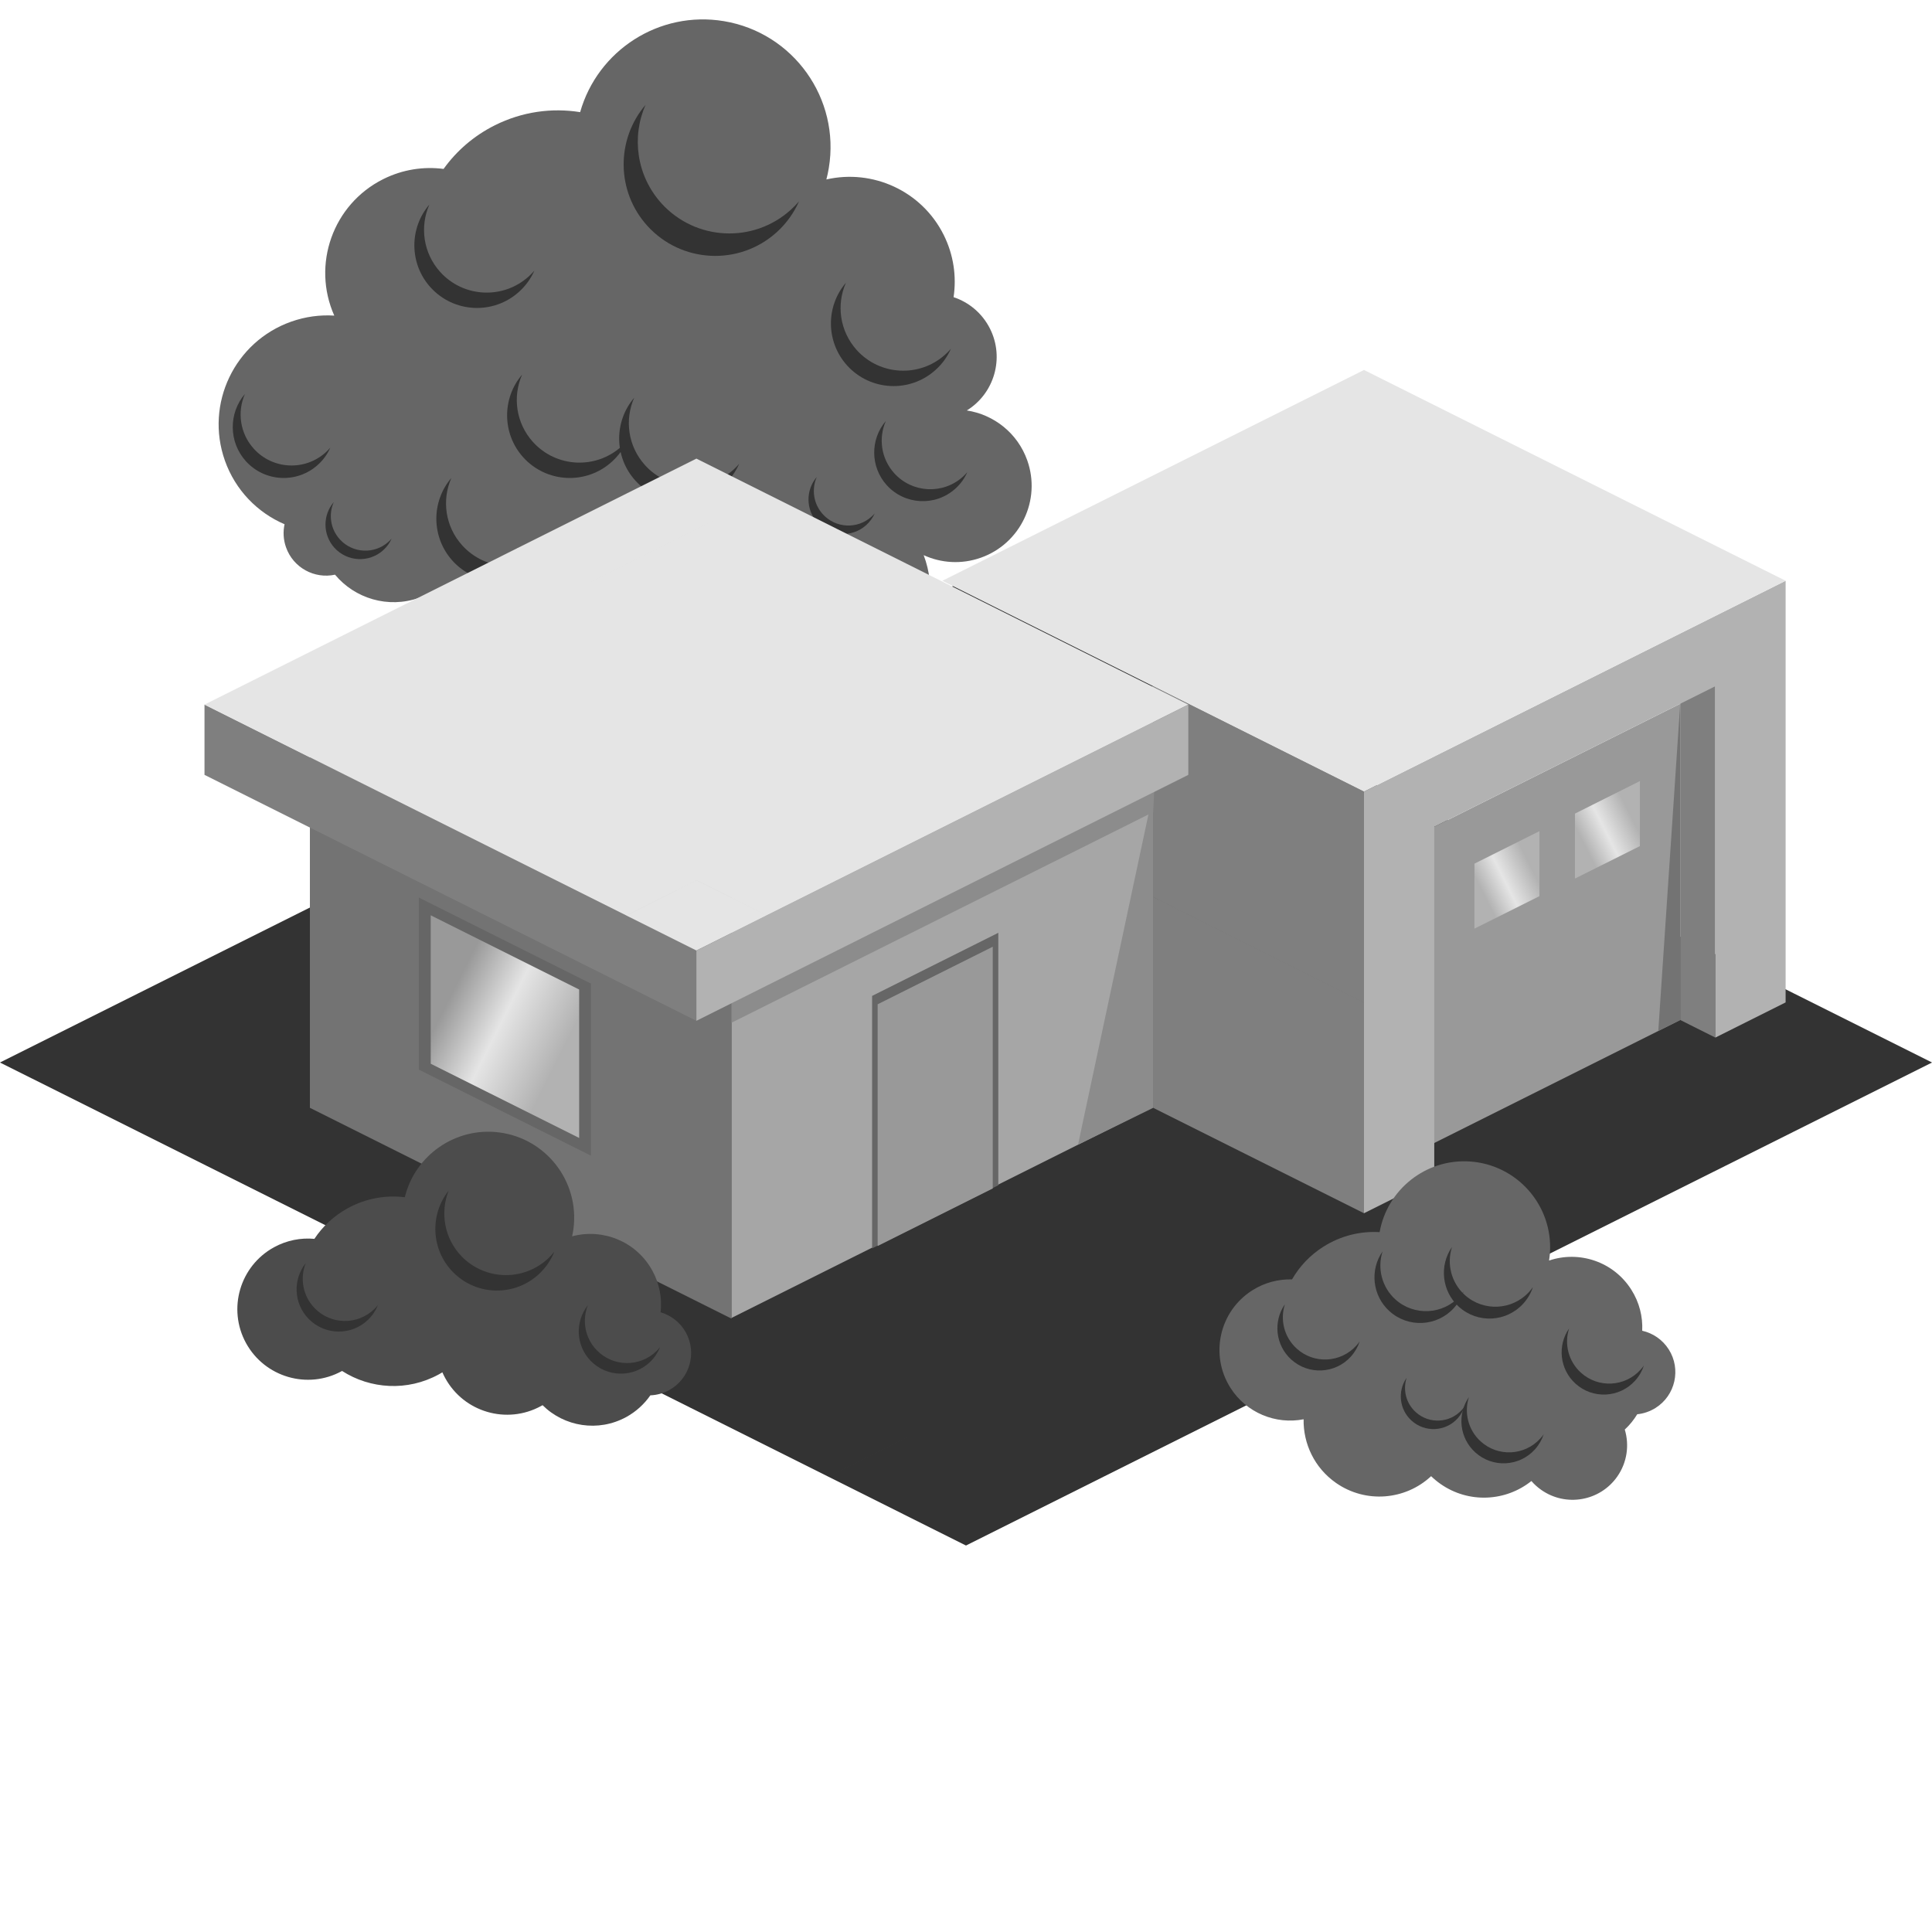
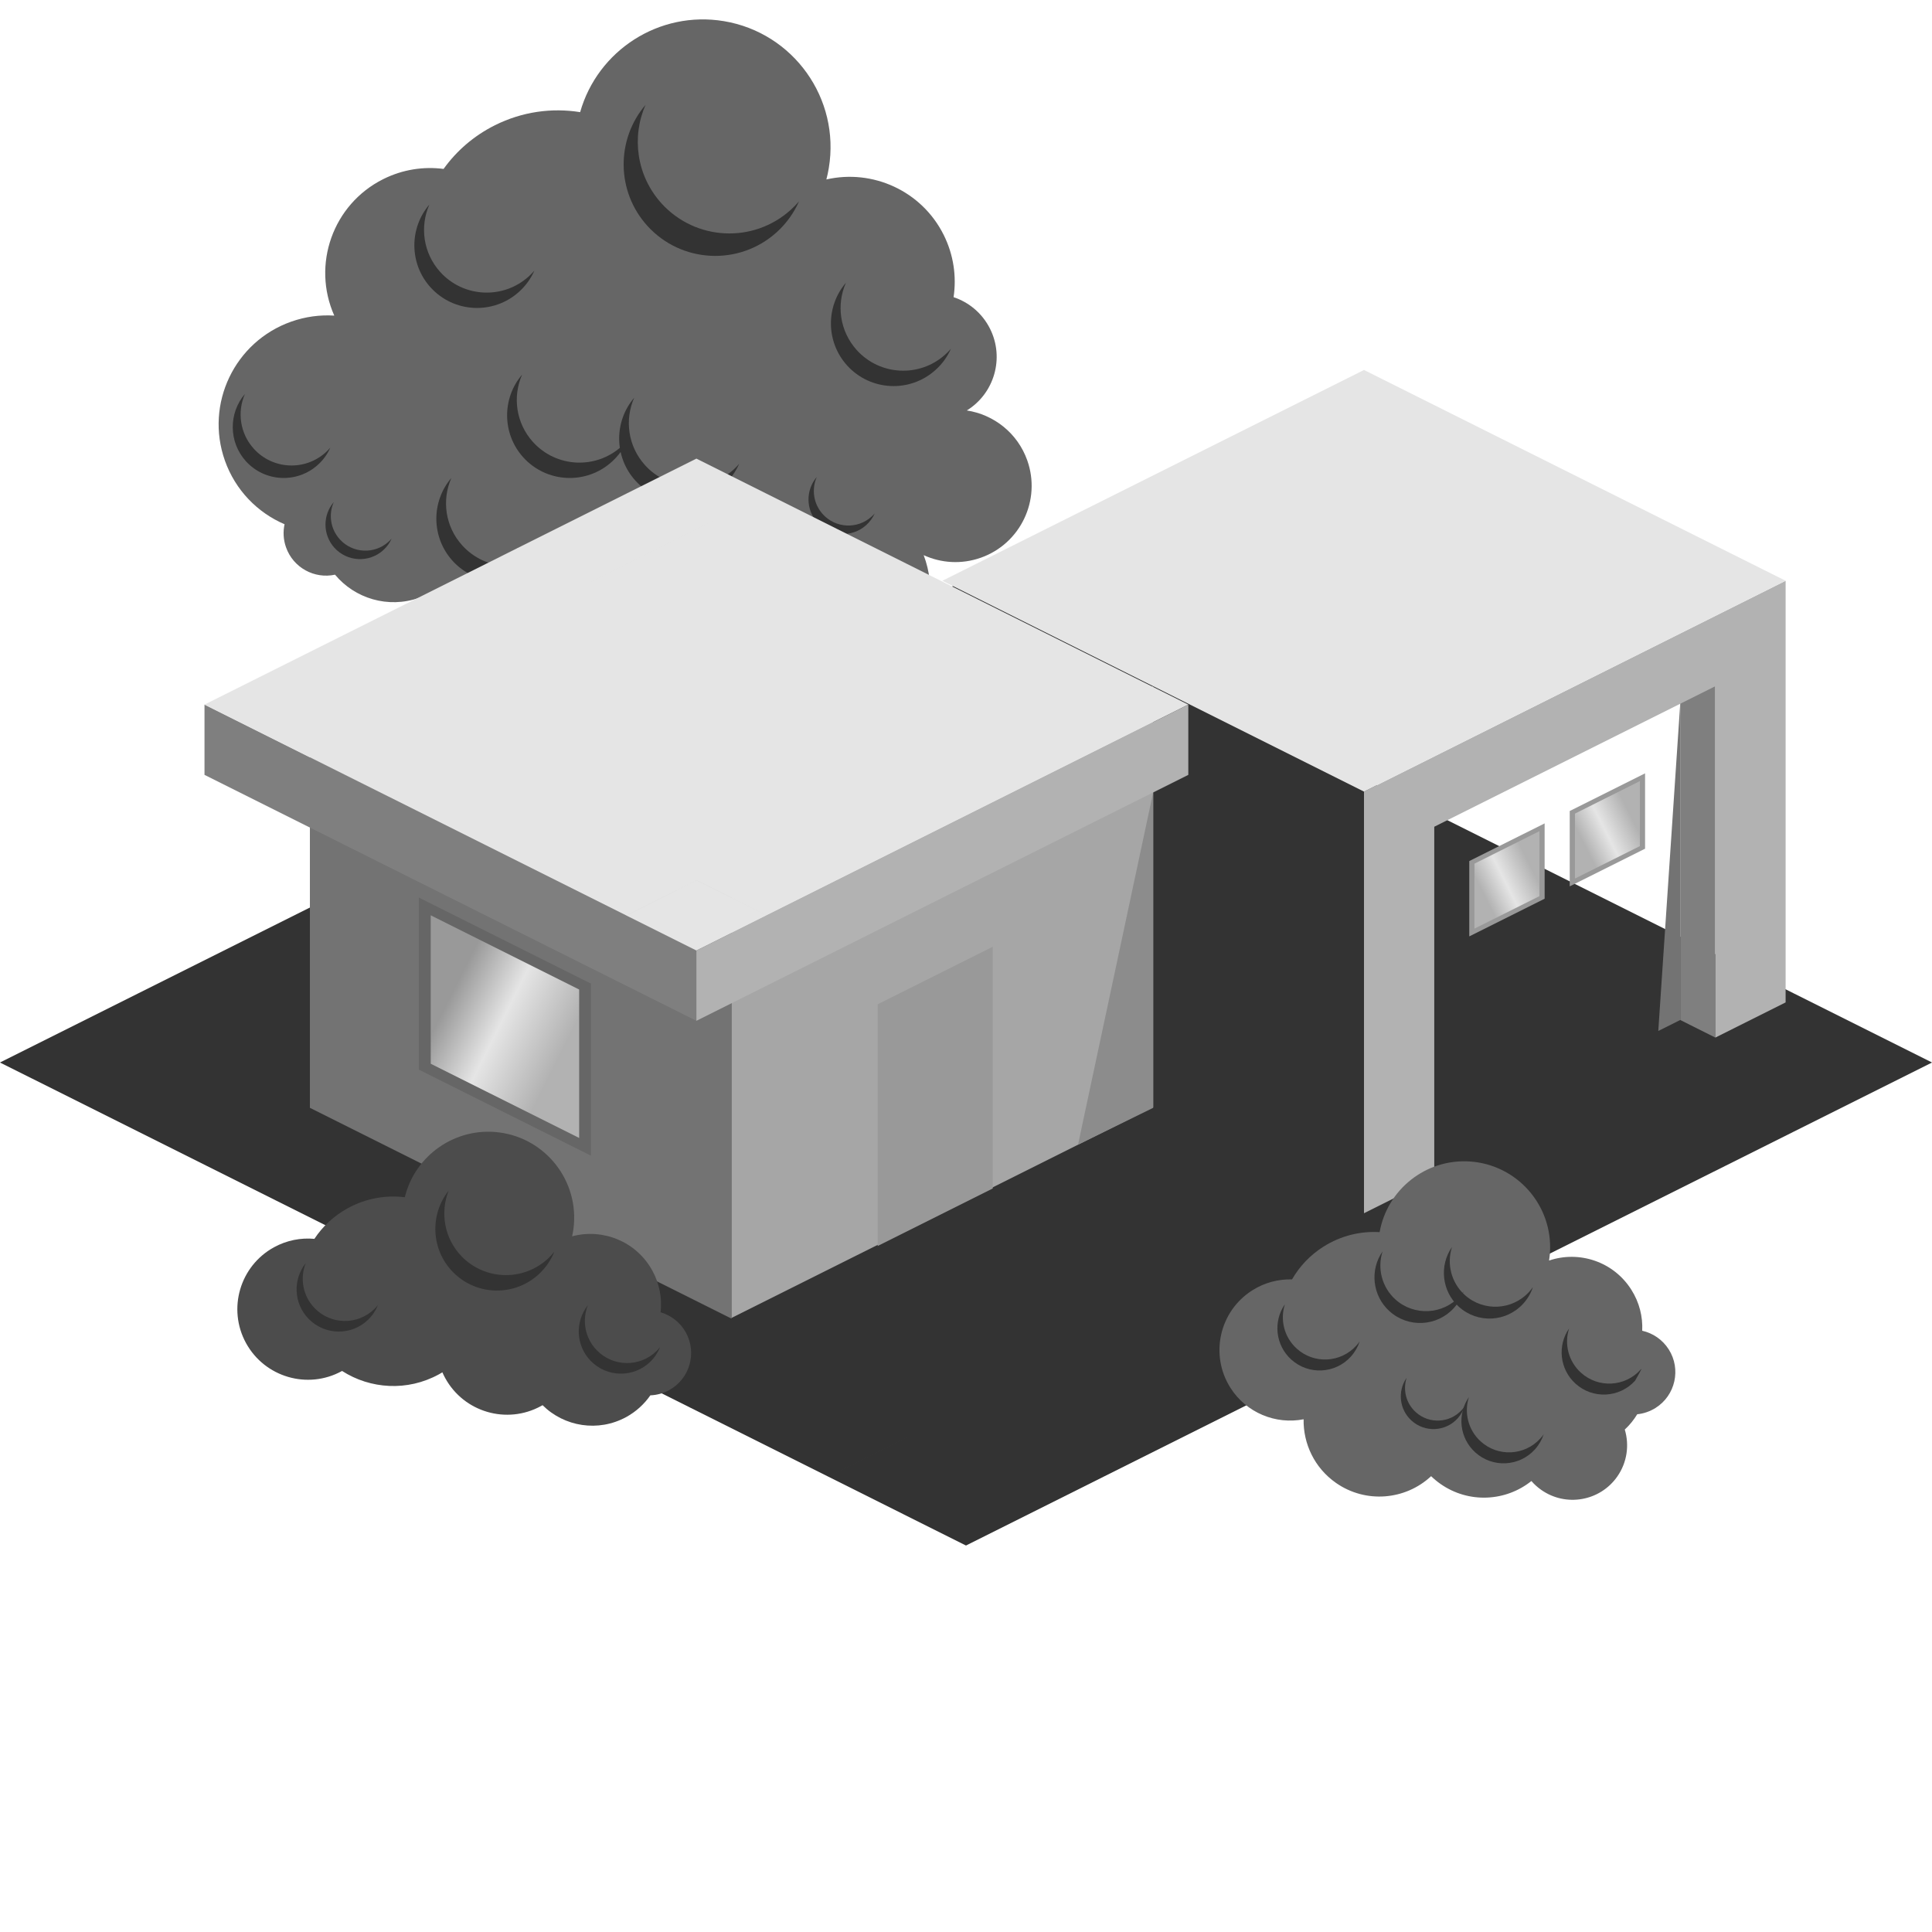
<svg xmlns="http://www.w3.org/2000/svg" stroke-width="0.501" stroke-linejoin="bevel" fill-rule="evenodd" version="1.1" overflow="visible" width="150pt" height="150pt" viewBox="0 0 150 150">
  <defs>
    <marker id="DefaultArrow2" markerUnits="strokeWidth" viewBox="0 0 1 1" markerWidth="1" markerHeight="1" overflow="visible" orient="auto">
      <g transform="scale(0.009)">
        <path d="M -9 54 L -9 -54 L 117 0 z" />
      </g>
    </marker>
    <marker id="DefaultArrow3" markerUnits="strokeWidth" viewBox="0 0 1 1" markerWidth="1" markerHeight="1" overflow="visible" orient="auto">
      <g transform="scale(0.009)">
        <path d="M -27 54 L -9 0 L -27 -54 L 135 0 z" />
      </g>
    </marker>
    <marker id="DefaultArrow4" markerUnits="strokeWidth" viewBox="0 0 1 1" markerWidth="1" markerHeight="1" overflow="visible" orient="auto">
      <g transform="scale(0.009)">
        <path d="M -9,0 L -9,-45 C -9,-51.708 2.808,-56.580 9,-54 L 117,-9 C 120.916,-7.369 126.000,-4.242 126,0 C 126,4.242 120.916,7.369 117,9 L 9,54 C 2.808,56.580 -9,51.708 -9,45 z" />
      </g>
    </marker>
    <marker id="DefaultArrow5" markerUnits="strokeWidth" viewBox="0 0 1 1" markerWidth="1" markerHeight="1" overflow="visible" orient="auto">
      <g transform="scale(0.009)">
        <path d="M -54, 0 C -54,29.807 -29.807,54 0,54 C 29.807,54 54,29.807 54,0 C 54,-29.807 29.807,-54 0,-54 C -29.807,-54 -54,-29.807 -54,0 z" />
      </g>
    </marker>
    <marker id="DefaultArrow6" markerUnits="strokeWidth" viewBox="0 0 1 1" markerWidth="1" markerHeight="1" overflow="visible" orient="auto">
      <g transform="scale(0.009)">
        <path d="M -63,0 L 0,63 L 63,0 L 0,-63 z" />
      </g>
    </marker>
    <marker id="DefaultArrow7" markerUnits="strokeWidth" viewBox="0 0 1 1" markerWidth="1" markerHeight="1" overflow="visible" orient="auto">
      <g transform="scale(0.009)">
        <path d="M 18,-54 L 108,-54 L 63,0 L 108,54 L 18, 54 L -36,0 z" />
      </g>
    </marker>
    <marker id="DefaultArrow8" markerUnits="strokeWidth" viewBox="0 0 1 1" markerWidth="1" markerHeight="1" overflow="visible" orient="auto">
      <g transform="scale(0.009)">
        <path d="M -36,0 L 18,-54 L 54,-54 L 18,-18 L 27,-18 L 63,-54 L 99,-54 L 63,-18 L 72,-18 L 108,-54 L 144,-54 L 90,0 L 144,54 L 108,54 L 72,18 L 63,18 L 99,54 L 63,54 L 27,18 L 18,18 L 54,54 L 18,54 z" />
      </g>
    </marker>
    <marker id="DefaultArrow9" markerUnits="strokeWidth" viewBox="0 0 1 1" markerWidth="1" markerHeight="1" overflow="visible" orient="auto">
      <g transform="scale(0.009)">
        <path d="M 0,45 L -45,0 L 0, -45 L 45, 0 z M 0, 63 L-63, 0 L 0, -63 L 63, 0 z" />
      </g>
    </marker>
    <filter id="StainedFilter">
      <feBlend mode="multiply" in2="BackgroundImage" in="SourceGraphic" result="blend" />
      <feComposite in="blend" in2="SourceAlpha" operator="in" result="comp" />
    </filter>
    <filter id="BleachFilter">
      <feBlend mode="screen" in2="BackgroundImage" in="SourceGraphic" result="blend" />
      <feComposite in="blend" in2="SourceAlpha" operator="in" result="comp" />
    </filter>
    <filter id="InvertTransparencyBitmapFilter">
      <feComponentTransfer>
        <feFuncR type="gamma" amplitude="1.055" exponent=".417" offset="-0.055" />
        <feFuncG type="gamma" amplitude="1.055" exponent=".417" offset="-0.055" />
        <feFuncB type="gamma" amplitude="1.055" exponent=".417" offset="-0.055" />
      </feComponentTransfer>
      <feComponentTransfer>
        <feFuncR type="linear" slope="-1" intercept="1" />
        <feFuncG type="linear" slope="-1" intercept="1" />
        <feFuncB type="linear" slope="-1" intercept="1" />
        <feFuncA type="linear" slope="1" intercept="0" />
      </feComponentTransfer>
      <feComponentTransfer>
        <feFuncR type="gamma" amplitude="1" exponent="2.4" offset="0" />
        <feFuncG type="gamma" amplitude="1" exponent="2.4" offset="0" />
        <feFuncB type="gamma" amplitude="1" exponent="2.4" offset="0" />
      </feComponentTransfer>
    </filter>
    <linearGradient id="LinearGradient" gradientUnits="userSpaceOnUse" x1="0" y1="0" x2="4.229" y2="0" gradientTransform="translate(115.106 80.74) rotate(26.541)">
      <stop offset="0" stop-color="#b2b2b2" />
      <stop offset="0.457" stop-color="#e5e5e5" />
      <stop offset="1" stop-color="#b2b2b2" />
    </linearGradient>
    <linearGradient id="LinearGradient_1" gradientUnits="userSpaceOnUse" x1="0" y1="0" x2="8.644" y2="-4.322" gradientTransform="translate(34.882 72.453)">
      <stop offset="0" stop-color="#999999" />
      <stop offset="0.457" stop-color="#e5e5e5" />
      <stop offset="1" stop-color="#b2b2b2" />
    </linearGradient>
    <linearGradient id="LinearGradient_2" gradientUnits="userSpaceOnUse" x1="0" y1="0" x2="4.23" y2="0" gradientTransform="translate(122.907 84.626) rotate(26.565)">
      <stop offset="0" stop-color="#b2b2b2" />
      <stop offset="0.457" stop-color="#e5e5e5" />
      <stop offset="1" stop-color="#b2b2b2" />
    </linearGradient>
  </defs>
  <g id="Document" fill="none" stroke="black" font-family="Times New Roman" font-size="16" transform="scale(1 -1)">
    <g id="Spread" transform="translate(0 -150)">
      <g id="Layer 1">
        <g id="Group" stroke-linecap="round" stroke="none">
          <path d="M 59.559,98.032 C 57.363,99.788 56.37,102.492 56.693,105.092 C 55.702,104.273 54.552,103.611 53.27,103.158 C 48.338,101.418 42.998,103.32 40.196,107.458 C 39.668,105.715 38.347,104.237 36.5,103.585 C 35.169,103.115 33.782,103.15 32.548,103.59 C 32.543,103.588 32.539,103.586 32.534,103.585 C 30.134,102.738 27.549,103.532 26.011,105.382 C 24.412,105.034 22.765,105.923 22.207,107.506 C 21.996,108.103 21.968,108.72 22.093,109.297 C 20,110.196 18.275,111.933 17.458,114.248 C 15.906,118.646 18.215,123.477 22.613,125.029 C 23.719,125.419 24.852,125.566 25.953,125.496 C 24.193,129.453 25.842,134.138 29.753,136.092 C 31.259,136.845 32.887,137.087 34.44,136.885 C 35.441,138.28 36.786,139.458 38.426,140.276 C 40.554,141.34 42.86,141.643 45.042,141.293 C 46.4,146.085 51.177,149.195 56.205,148.358 C 61.598,147.459 65.247,142.35 64.348,136.953 C 64.298,136.653 64.236,136.358 64.159,136.067 C 67.739,136.888 71.55,135.196 73.264,131.77 C 74.042,130.214 74.274,128.527 74.036,126.928 C 75.223,126.534 76.261,125.685 76.866,124.476 C 78.006,122.196 77.192,119.445 75.063,118.132 C 77.154,117.813 79.006,116.382 79.759,114.25 C 80.846,111.169 79.228,107.785 76.148,106.698 C 74.641,106.166 73.061,106.281 71.714,106.898 C 72.662,104.403 72.304,101.484 70.517,99.25 C 67.829,95.889 62.919,95.344 59.559,98.032 Z" stroke-width="0.292" fill="#666666" stroke-linejoin="round" marker-start="none" marker-end="none" stroke-miterlimit="79.84" />
          <g id="Group_1" stroke-linejoin="miter" fill="#333333">
            <path d="M 67.254,109.233 C 67.543,109.492 67.763,109.802 67.91,110.137 C 67.836,110.052 67.756,109.968 67.669,109.891 C 66.571,108.897 64.872,108.981 63.879,110.081 C 63.146,110.891 63.001,112.026 63.414,112.966 C 62.55,111.956 62.55,110.434 63.464,109.422 C 64.457,108.325 66.156,108.239 67.254,109.233 Z" stroke-width="0.041" marker-start="none" marker-end="none" stroke-miterlimit="79.84" />
            <path d="M 60.303,131.969 C 61.065,132.66 61.645,133.482 62.035,134.365 C 61.84,134.139 61.629,133.922 61.4,133.714 C 58.489,131.079 53.988,131.304 51.353,134.216 C 49.413,136.364 49.025,139.374 50.123,141.863 C 47.832,139.185 47.829,135.155 50.256,132.471 C 52.891,129.559 57.389,129.337 60.303,131.969 Z" stroke-width="0.108" marker-start="none" marker-end="none" stroke-miterlimit="79.84" />
            <path d="M 72.641,121.283 C 73.165,121.754 73.561,122.315 73.828,122.923 C 73.695,122.768 73.549,122.616 73.391,122.476 C 71.401,120.675 68.323,120.827 66.519,122.82 C 65.191,124.29 64.924,126.348 65.679,128.05 C 64.11,126.221 64.11,123.462 65.768,121.627 C 67.57,119.634 70.648,119.479 72.641,121.283 Z" stroke-width="0.074" marker-start="none" marker-end="none" stroke-miterlimit="79.84" />
            <path d="M 40.299,127.346 C 40.823,127.817 41.22,128.378 41.487,128.986 C 41.353,128.831 41.208,128.679 41.053,128.539 C 39.059,126.738 35.98,126.89 34.179,128.884 C 32.849,130.354 32.586,132.412 33.336,134.117 C 31.768,132.284 31.768,129.525 33.426,127.69 C 35.227,125.7 38.309,125.545 40.299,127.346 Z" stroke-width="0.074" marker-start="none" marker-end="none" stroke-miterlimit="79.84" />
            <path d="M 42.005,106.12 C 42.529,106.591 42.926,107.152 43.193,107.76 C 43.059,107.605 42.914,107.453 42.759,107.313 C 40.765,105.512 37.687,105.664 35.886,107.658 C 34.556,109.127 34.293,111.185 35.043,112.89 C 33.475,111.058 33.475,108.299 35.133,106.464 C 36.934,104.474 40.015,104.319 42.005,106.12 Z" stroke-width="0.074" marker-start="none" marker-end="none" stroke-miterlimit="79.84" />
            <path d="M 24.679,113.911 C 25.105,114.294 25.428,114.75 25.645,115.245 C 25.536,115.119 25.418,114.995 25.292,114.881 C 23.671,113.417 21.168,113.54 19.704,115.162 C 18.622,116.356 18.408,118.03 19.018,119.416 C 17.743,117.926 17.743,115.683 19.091,114.191 C 20.556,112.573 23.061,112.447 24.679,113.911 Z" stroke-width="0.06" marker-start="none" marker-end="none" stroke-miterlimit="79.84" />
            <path d="M 56.199,112.346 C 56.723,112.817 57.12,113.378 57.387,113.986 C 57.253,113.831 57.108,113.679 56.953,113.539 C 54.959,111.738 51.881,111.89 50.08,113.884 C 48.75,115.353 48.487,117.411 49.237,119.116 C 47.669,117.284 47.669,114.525 49.327,112.69 C 51.128,110.7 54.209,110.545 56.199,112.346 Z" stroke-width="0.074" marker-start="none" marker-end="none" stroke-miterlimit="79.84" />
-             <path d="M 74.177,112.064 C 74.584,112.43 74.892,112.865 75.099,113.337 C 74.995,113.216 74.882,113.098 74.762,112.99 C 73.215,111.593 70.828,111.711 69.431,113.257 C 68.399,114.397 68.195,115.993 68.777,117.316 C 67.56,115.895 67.56,113.755 68.847,112.331 C 70.244,110.787 72.634,110.667 74.177,112.064 Z" stroke-width="0.057" marker-start="none" marker-end="none" stroke-miterlimit="79.84" />
            <path d="M 47.499,114.146 C 48.023,114.617 48.42,115.178 48.687,115.786 C 48.553,115.631 48.408,115.479 48.253,115.339 C 46.259,113.538 43.181,113.69 41.38,115.684 C 40.05,117.153 39.787,119.211 40.537,120.916 C 38.969,119.084 38.969,116.325 40.627,114.49 C 42.428,112.5 45.509,112.345 47.499,114.146 Z" stroke-width="0.074" marker-start="none" marker-end="none" stroke-miterlimit="79.84" />
            <path d="M 29.753,107.283 C 30.042,107.542 30.261,107.852 30.408,108.187 C 30.334,108.102 30.254,108.018 30.168,107.941 C 29.069,106.947 27.371,107.031 26.378,108.131 C 25.645,108.941 25.5,110.076 25.913,111.016 C 25.049,110.006 25.049,108.484 25.963,107.472 C 26.956,106.375 28.655,106.289 29.753,107.283 Z" stroke-width="0.041" marker-start="none" marker-end="none" stroke-miterlimit="79.84" />
          </g>
          <path d="M 74.999,30.006 L 64.285,35.364 L 74.999,40.72 L 85.713,35.364 L 74.999,30.006 Z M 64.287,35.364 L 53.572,40.72 L 32.142,51.437 L 21.427,56.793 L 10.713,62.151 L 10.713,62.151 L -0.003,67.507 L 10.713,72.866 L 21.427,67.507 L 21.427,67.507 L 10.713,72.866 L 42.856,88.936 L 42.856,88.938 L 64.285,99.652 L 74.999,105.009 L 85.713,99.652 L 74.999,94.294 L 64.285,88.938 L 64.285,88.938 L 53.57,83.58 L 85.713,99.65 L 150.003,67.507 L 85.713,35.364 L 74.999,40.72 L 64.287,35.364 Z M 42.856,46.079 L 53.57,51.435 L 53.57,51.435 L 42.856,46.079 Z M 26.785,59.473 L 32.142,62.149 L 26.785,59.473 Z" stroke-linejoin="miter" fill="#333333" stroke-width="0.152" marker-start="none" marker-end="none" stroke-miterlimit="79.84" />
          <path d="M 56.796,80.358 L 56.796,47.621 L 24.061,63.989 L 24.061,96.724 L 56.796,80.358 Z" stroke-linejoin="miter" fill="#737373" stroke-width="0.468" marker-start="none" marker-end="none" stroke-miterlimit="79.84" />
-           <path d="M 105.9,83.084 L 105.9,58.531 L 130.451,70.807 L 130.451,95.358 L 105.9,83.084 Z" stroke-linejoin="miter" fill="#999999" stroke-width="0.352" marker-start="none" marker-end="none" stroke-miterlimit="79.84" />
          <path d="M 119.925,80.224 L 119.925,86.072 L 114.074,83.148 L 114.074,77.298 L 119.925,80.224 Z" stroke-linejoin="miter" fill="#999999" stroke-width="0.084" marker-start="none" marker-end="none" stroke-miterlimit="79.84" />
          <path d="M 119.523,80.424 L 119.523,85.47 L 114.476,82.946 L 114.476,77.902 L 119.523,80.424 Z" stroke-linejoin="miter" stroke-width="0.072" marker-start="none" marker-end="none" stroke-miterlimit="79.84" fill="url(#LinearGradient)" />
          <path d="M 133.179,69.443 L 130.451,70.809 L 130.451,97.768 L 130.451,98.353 L 133.179,96.989 L 133.179,70.028 L 133.179,70.028 L 133.179,69.443 Z" stroke-width="0.04" fill="#7f7f7f" stroke-linejoin="miter" marker-start="none" marker-end="none" stroke-miterlimit="79.84" />
          <path d="M 105.9,55.805 L 105.9,61.261 L 111.356,63.989 L 111.356,58.533 L 105.9,55.805 Z M 105.9,61.261 L 105.9,83.084 L 111.356,85.812 L 111.356,63.989 L 105.9,61.261 Z M 133.179,69.443 L 133.179,85.812 L 133.179,85.812 L 133.179,102.181 L 138.635,104.909 L 138.635,93.996 L 133.179,91.268 L 138.635,93.996 L 138.635,88.54 L 138.635,88.54 L 138.635,77.628 L 133.179,74.902 L 138.635,77.628 L 138.635,72.173 L 133.179,69.443 Z M 105.9,83.084 L 105.9,88.54 L 111.356,91.268 L 116.81,93.996 L 127.723,99.452 L 133.179,102.181 L 133.179,96.724 L 127.723,93.996 L 122.267,91.268 L 122.267,91.268 L 116.81,88.54 L 111.356,85.812 L 111.356,85.812 L 105.9,83.084 Z" stroke-linejoin="miter" fill="#b2b2b2" stroke-width="0.078" marker-start="none" marker-end="none" stroke-miterlimit="79.84" />
-           <path d="M 105.9,55.805 L 89.532,63.989 L 89.532,80.356 L 105.9,72.171 L 105.9,55.805 Z M 105.9,72.173 L 89.532,80.358 L 89.532,96.724 L 105.9,88.54 L 105.9,72.173 Z" stroke-linejoin="miter" fill="#7f7f7f" stroke-width="0.234" marker-start="none" marker-end="none" stroke-miterlimit="79.84" />
          <path d="M 73.165,104.909 L 105.9,88.54 L 138.635,104.909 L 105.9,121.275 L 73.165,104.909 Z" fill="#e5e5e5" stroke-linejoin="miter" stroke-width="0.466" marker-start="none" marker-end="none" stroke-miterlimit="79.84" />
          <path d="M 45.884,73.633 L 45.884,60.271 L 32.522,66.953 L 32.522,80.314 L 45.884,73.633 Z" stroke-linejoin="miter" fill="#666666" stroke-width="0.192" marker-start="none" marker-end="none" stroke-miterlimit="79.84" />
          <path d="M 44.966,73.174 L 44.966,61.649 L 33.442,67.411 L 33.442,78.936 L 44.966,73.174 Z" stroke-linejoin="miter" stroke-width="0.164" marker-start="none" marker-end="none" stroke-miterlimit="79.84" fill="url(#LinearGradient_1)" />
          <path d="M 127.723,84.108 L 127.723,89.958 L 121.873,87.034 L 121.873,81.184 L 127.723,84.108 Z" stroke-linejoin="miter" fill="#999999" stroke-width="0.084" marker-start="none" marker-end="none" stroke-miterlimit="79.84" />
          <path d="M 127.321,84.31 L 127.321,89.356 L 122.277,86.832 L 122.277,81.788 L 127.321,84.31 Z" stroke-linejoin="miter" stroke-width="0.072" marker-start="none" marker-end="none" stroke-miterlimit="79.84" fill="url(#LinearGradient_2)" />
          <path d="M 56.796,47.677 L 56.796,72.227 L 56.796,72.227 L 56.796,80.358 L 64.981,84.448 L 64.981,84.448 L 89.532,96.724 L 89.532,88.594 L 89.532,88.594 L 89.532,64.043 L 81.349,59.951 L 56.796,47.677 Z" stroke-linejoin="miter" fill="#a6a6a6" stroke-width="0.352" marker-start="none" marker-end="none" stroke-miterlimit="79.84" />
-           <path d="M 67.709,53.077 L 67.709,72.677 L 77.509,77.578 L 77.509,57.977 L 67.709,53.077 Z" stroke-linejoin="miter" fill="#666666" stroke-width="0.14" marker-start="none" marker-end="none" stroke-miterlimit="79.84" />
          <path d="M 68.141,53.261 L 68.141,54.159 L 68.141,54.159 L 68.141,72.027 L 77.077,76.496 L 77.077,72.956 L 77.077,72.957 L 77.077,57.727 L 68.141,53.261 Z" stroke-linejoin="miter" fill="#999999" stroke-width="0.468" marker-start="none" marker-end="none" stroke-miterlimit="79.84" />
          <path d="M 54.068,70.745 L 54.068,76.202 L 48.612,78.928 L 48.612,78.93 L 21.333,92.568 L 21.333,92.568 L 15.877,95.296 L 15.877,89.84 L 26.789,84.384 L 26.789,84.384 L 32.246,81.658 L 32.246,81.658 L 37.702,78.93 L 37.702,78.93 L 43.158,76.202 L 43.158,76.202 L 48.612,73.474 L 48.612,73.474 L 54.068,70.745 Z" stroke-linejoin="miter" fill="#7f7f7f" stroke-width="0.078" marker-start="none" marker-end="none" stroke-miterlimit="79.84" />
          <path d="M 54.068,76.202 L 48.612,78.928 L 54.068,81.656 L 59.524,78.928 L 54.068,76.202 Z M 48.614,78.93 L 43.158,81.658 L 32.246,87.114 L 26.789,89.84 L 21.333,92.568 L 21.333,92.568 L 15.877,95.296 L 21.333,98.024 L 26.789,95.296 L 26.789,95.296 L 21.333,98.024 L 37.702,106.209 L 37.702,106.209 L 48.612,111.665 L 54.068,114.393 L 59.524,111.665 L 54.068,108.937 L 48.612,106.209 L 48.612,106.209 L 43.158,103.481 L 59.524,111.665 L 92.26,95.296 L 59.524,78.93 L 54.068,81.658 L 48.614,78.93 Z M 37.702,84.384 L 43.156,87.112 L 43.156,87.112 L 37.702,84.384 Z M 29.517,91.204 L 32.246,92.568 L 29.517,91.204 Z" fill="#e5e5e5" stroke-linejoin="miter" stroke-width="0.078" marker-start="none" marker-end="none" stroke-miterlimit="79.84" />
          <path d="M 48.621,39.981 C 49.393,40.406 50.022,40.989 50.494,41.667 C 50.987,41.685 51.485,41.817 51.95,42.07 C 53.543,42.94 54.129,44.942 53.255,46.536 C 52.82,47.331 52.098,47.876 51.29,48.114 C 51.411,49.196 51.212,50.323 50.648,51.349 C 49.41,53.611 46.807,54.654 44.419,54.012 C 44.462,54.209 44.498,54.408 44.526,54.613 C 44.993,58.265 42.409,61.608 38.758,62.079 C 35.36,62.514 32.222,60.304 31.429,57.046 C 29.954,57.229 28.408,56.964 27.005,56.198 C 25.922,55.605 25.047,54.78 24.41,53.816 C 23.359,53.912 22.27,53.708 21.277,53.165 C 18.623,51.711 17.649,48.38 19.1,45.725 C 20.554,43.072 23.888,42.095 26.54,43.549 C 26.546,43.554 26.553,43.556 26.559,43.559 C 28.752,42.151 31.626,41.957 34.07,43.293 C 34.162,43.346 34.255,43.397 34.346,43.453 C 34.413,43.302 34.484,43.154 34.564,43.009 C 36.016,40.356 39.35,39.381 42.005,40.835 C 42.046,40.854 42.086,40.878 42.126,40.901 C 43.804,39.233 46.439,38.79 48.621,39.981 Z" fill="#4c4c4c" stroke-linejoin="miter" stroke-width="0.085" marker-start="none" marker-end="none" stroke-miterlimit="79.84" />
          <path d="M 41.925,51.159 C 42.423,51.643 42.792,52.207 43.034,52.813 C 42.907,52.658 42.771,52.504 42.623,52.358 C 40.73,50.514 37.698,50.555 35.851,52.445 C 34.493,53.84 34.158,55.856 34.834,57.559 C 33.358,55.7 33.459,52.988 35.157,51.247 C 37.004,49.353 40.033,49.315 41.925,51.159 Z" fill="#333333" stroke-linejoin="miter" stroke-width="0.072" marker-start="none" marker-end="none" stroke-miterlimit="79.84" />
          <path d="M 50.494,44.279 C 50.834,44.613 51.086,45 51.25,45.413 C 51.163,45.304 51.07,45.201 50.969,45.103 C 49.675,43.84 47.601,43.867 46.34,45.161 C 45.408,46.113 45.177,47.496 45.64,48.657 C 44.632,47.387 44.701,45.532 45.864,44.339 C 47.123,43.044 49.199,43.017 50.494,44.279 Z" fill="#333333" stroke-linejoin="miter" stroke-width="0.05" marker-start="none" marker-end="none" stroke-miterlimit="79.84" />
          <path d="M 28.589,47.546 C 28.929,47.88 29.181,48.266 29.348,48.682 C 29.261,48.571 29.168,48.468 29.065,48.369 C 27.769,47.108 25.696,47.133 24.435,48.429 C 23.503,49.381 23.275,50.763 23.735,51.927 C 22.726,50.654 22.795,48.798 23.959,47.607 C 25.221,46.311 27.294,46.284 28.589,47.546 Z" fill="#333333" stroke-linejoin="miter" stroke-width="0.05" marker-start="none" marker-end="none" stroke-miterlimit="79.84" />
          <path d="M 119.666,34.322 C 119.376,34.525 119.119,34.758 118.897,35.014 C 116.909,33.42 114.031,33.252 111.84,34.788 C 111.577,34.972 111.334,35.174 111.111,35.39 C 109.122,33.53 106.035,33.249 103.718,34.873 C 102.052,36.04 101.177,37.916 101.212,39.808 C 99.06,39.387 96.771,40.293 95.527,42.256 C 93.911,44.814 94.671,48.2 97.228,49.819 C 98.184,50.424 99.258,50.697 100.313,50.668 C 100.888,51.67 101.709,52.549 102.752,53.21 C 104.104,54.063 105.63,54.426 107.114,54.337 C 107.698,57.638 110.689,60.043 114.108,59.824 C 117.782,59.586 120.573,56.413 120.338,52.739 C 120.323,52.532 120.3,52.332 120.269,52.132 C 122.612,52.924 125.276,52.049 126.655,49.869 C 127.283,48.881 127.553,47.769 127.501,46.682 C 128.322,46.495 129.077,45.997 129.562,45.231 C 130.535,43.697 130.077,41.662 128.543,40.692 C 128.095,40.41 127.606,40.247 127.115,40.198 C 126.853,39.765 126.53,39.365 126.148,39.01 C 126.509,37.811 126.336,36.463 125.563,35.359 C 124.222,33.445 121.58,32.981 119.666,34.322 Z" stroke-width="0.085" fill="#666666" stroke-linejoin="miter" marker-start="none" marker-end="none" stroke-miterlimit="79.84" />
          <path d="M 118.271,48.793 C 118.617,49.173 118.863,49.608 119.013,50.066 C 118.926,49.946 118.833,49.826 118.731,49.711 C 117.419,48.261 115.178,48.148 113.725,49.458 C 112.657,50.424 112.315,51.897 112.733,53.186 C 111.732,51.745 111.934,49.747 113.269,48.54 C 114.721,47.227 116.96,47.342 118.271,48.793 Z" fill="#333333" stroke-linejoin="miter" stroke-width="0.053" marker-start="none" marker-end="none" stroke-miterlimit="79.84" />
-           <path d="M 126.95,42.805 C 127.268,43.159 127.495,43.561 127.632,43.984 C 127.552,43.869 127.466,43.76 127.371,43.656 C 126.16,42.315 124.088,42.209 122.748,43.422 C 121.757,44.313 121.439,45.677 121.827,46.865 C 120.902,45.534 121.089,43.687 122.325,42.571 C 123.664,41.357 125.737,41.463 126.95,42.805 Z" fill="#333333" stroke-linejoin="miter" stroke-width="0.05" marker-start="none" marker-end="none" stroke-miterlimit="79.84" />
+           <path d="M 126.95,42.805 C 127.552,43.869 127.466,43.76 127.371,43.656 C 126.16,42.315 124.088,42.209 122.748,43.422 C 121.757,44.313 121.439,45.677 121.827,46.865 C 120.902,45.534 121.089,43.687 122.325,42.571 C 123.664,41.357 125.737,41.463 126.95,42.805 Z" fill="#333333" stroke-linejoin="miter" stroke-width="0.05" marker-start="none" marker-end="none" stroke-miterlimit="79.84" />
          <path d="M 104.882,44.675 C 105.2,45.03 105.427,45.431 105.567,45.857 C 105.487,45.741 105.401,45.632 105.305,45.527 C 104.091,44.186 102.021,44.079 100.68,45.293 C 99.689,46.184 99.374,47.549 99.76,48.74 C 98.833,47.405 99.02,45.557 100.257,44.442 C 101.599,43.229 103.669,43.334 104.882,44.675 Z" fill="#333333" stroke-linejoin="miter" stroke-width="0.05" marker-start="none" marker-end="none" stroke-miterlimit="79.84" />
          <path d="M 119.168,37.466 C 119.486,37.821 119.713,38.223 119.854,38.648 C 119.774,38.532 119.687,38.423 119.591,38.318 C 118.377,36.977 116.307,36.871 114.966,38.084 C 113.976,38.975 113.661,40.34 114.046,41.531 C 113.12,40.196 113.306,38.349 114.543,37.234 C 115.885,36.02 117.956,36.125 119.168,37.466 Z" fill="#333333" stroke-linejoin="miter" stroke-width="0.05" marker-start="none" marker-end="none" stroke-miterlimit="79.84" />
          <path d="M 113.175,39.881 C 113.421,40.157 113.597,40.466 113.705,40.796 C 113.643,40.706 113.577,40.622 113.502,40.54 C 112.562,39.503 110.959,39.42 109.922,40.359 C 109.155,41.049 108.911,42.106 109.209,43.027 C 108.492,41.995 108.637,40.564 109.595,39.701 C 110.634,38.762 112.236,38.843 113.175,39.881 Z" fill="#333333" stroke-linejoin="miter" stroke-width="0.039" marker-start="none" marker-end="none" stroke-miterlimit="79.84" />
          <path d="M 112.882,48.45 C 113.227,48.831 113.473,49.266 113.624,49.724 C 113.537,49.603 113.443,49.483 113.342,49.368 C 112.03,47.918 109.788,47.806 108.335,49.115 C 107.268,50.082 106.926,51.555 107.344,52.844 C 106.342,51.403 106.544,49.404 107.88,48.197 C 109.332,46.885 111.571,46.999 112.882,48.45 Z" fill="#333333" stroke-linejoin="miter" stroke-width="0.053" marker-start="none" marker-end="none" stroke-miterlimit="79.84" />
-           <path d="M 56.796,70.597 L 56.796,73.59 L 55.772,73.59 L 55.778,74.218 L 89.737,91.165 L 89.532,86.948 L 56.796,70.597 Z" stroke-width="0.384" fill="#8c8c8c" stroke-linejoin="miter" marker-start="none" marker-end="none" stroke-miterlimit="79.84" />
          <path d="M 89.532,88.487 L 83.698,61.126 L 89.532,63.989 L 89.532,88.487 Z" fill="#8c8c8c" stroke-linejoin="miter" stroke-width="0.384" marker-start="none" marker-end="none" stroke-miterlimit="79.84" />
          <path d="M 54.068,70.745 L 54.068,76.202 L 59.524,78.928 L 59.524,78.93 L 86.803,92.568 L 86.803,92.568 L 92.26,95.296 L 92.26,89.84 L 81.347,84.384 L 81.347,84.384 L 75.891,81.658 L 75.891,81.658 L 70.435,78.93 L 70.435,78.93 L 64.981,76.202 L 64.981,76.202 L 59.524,73.474 L 59.524,73.474 L 54.068,70.745 Z" stroke-linejoin="miter" fill="#b2b2b2" stroke-width="0.078" marker-start="none" marker-end="none" stroke-miterlimit="79.84" />
          <path d="M 130.451,95.36 L 130.451,70.807 L 128.749,69.956 L 130.451,95.36 Z" fill="#737373" stroke-linejoin="miter" stroke-width="0.04" marker-start="none" marker-end="none" stroke-miterlimit="79.84" />
        </g>
      </g>
    </g>
  </g>
</svg>